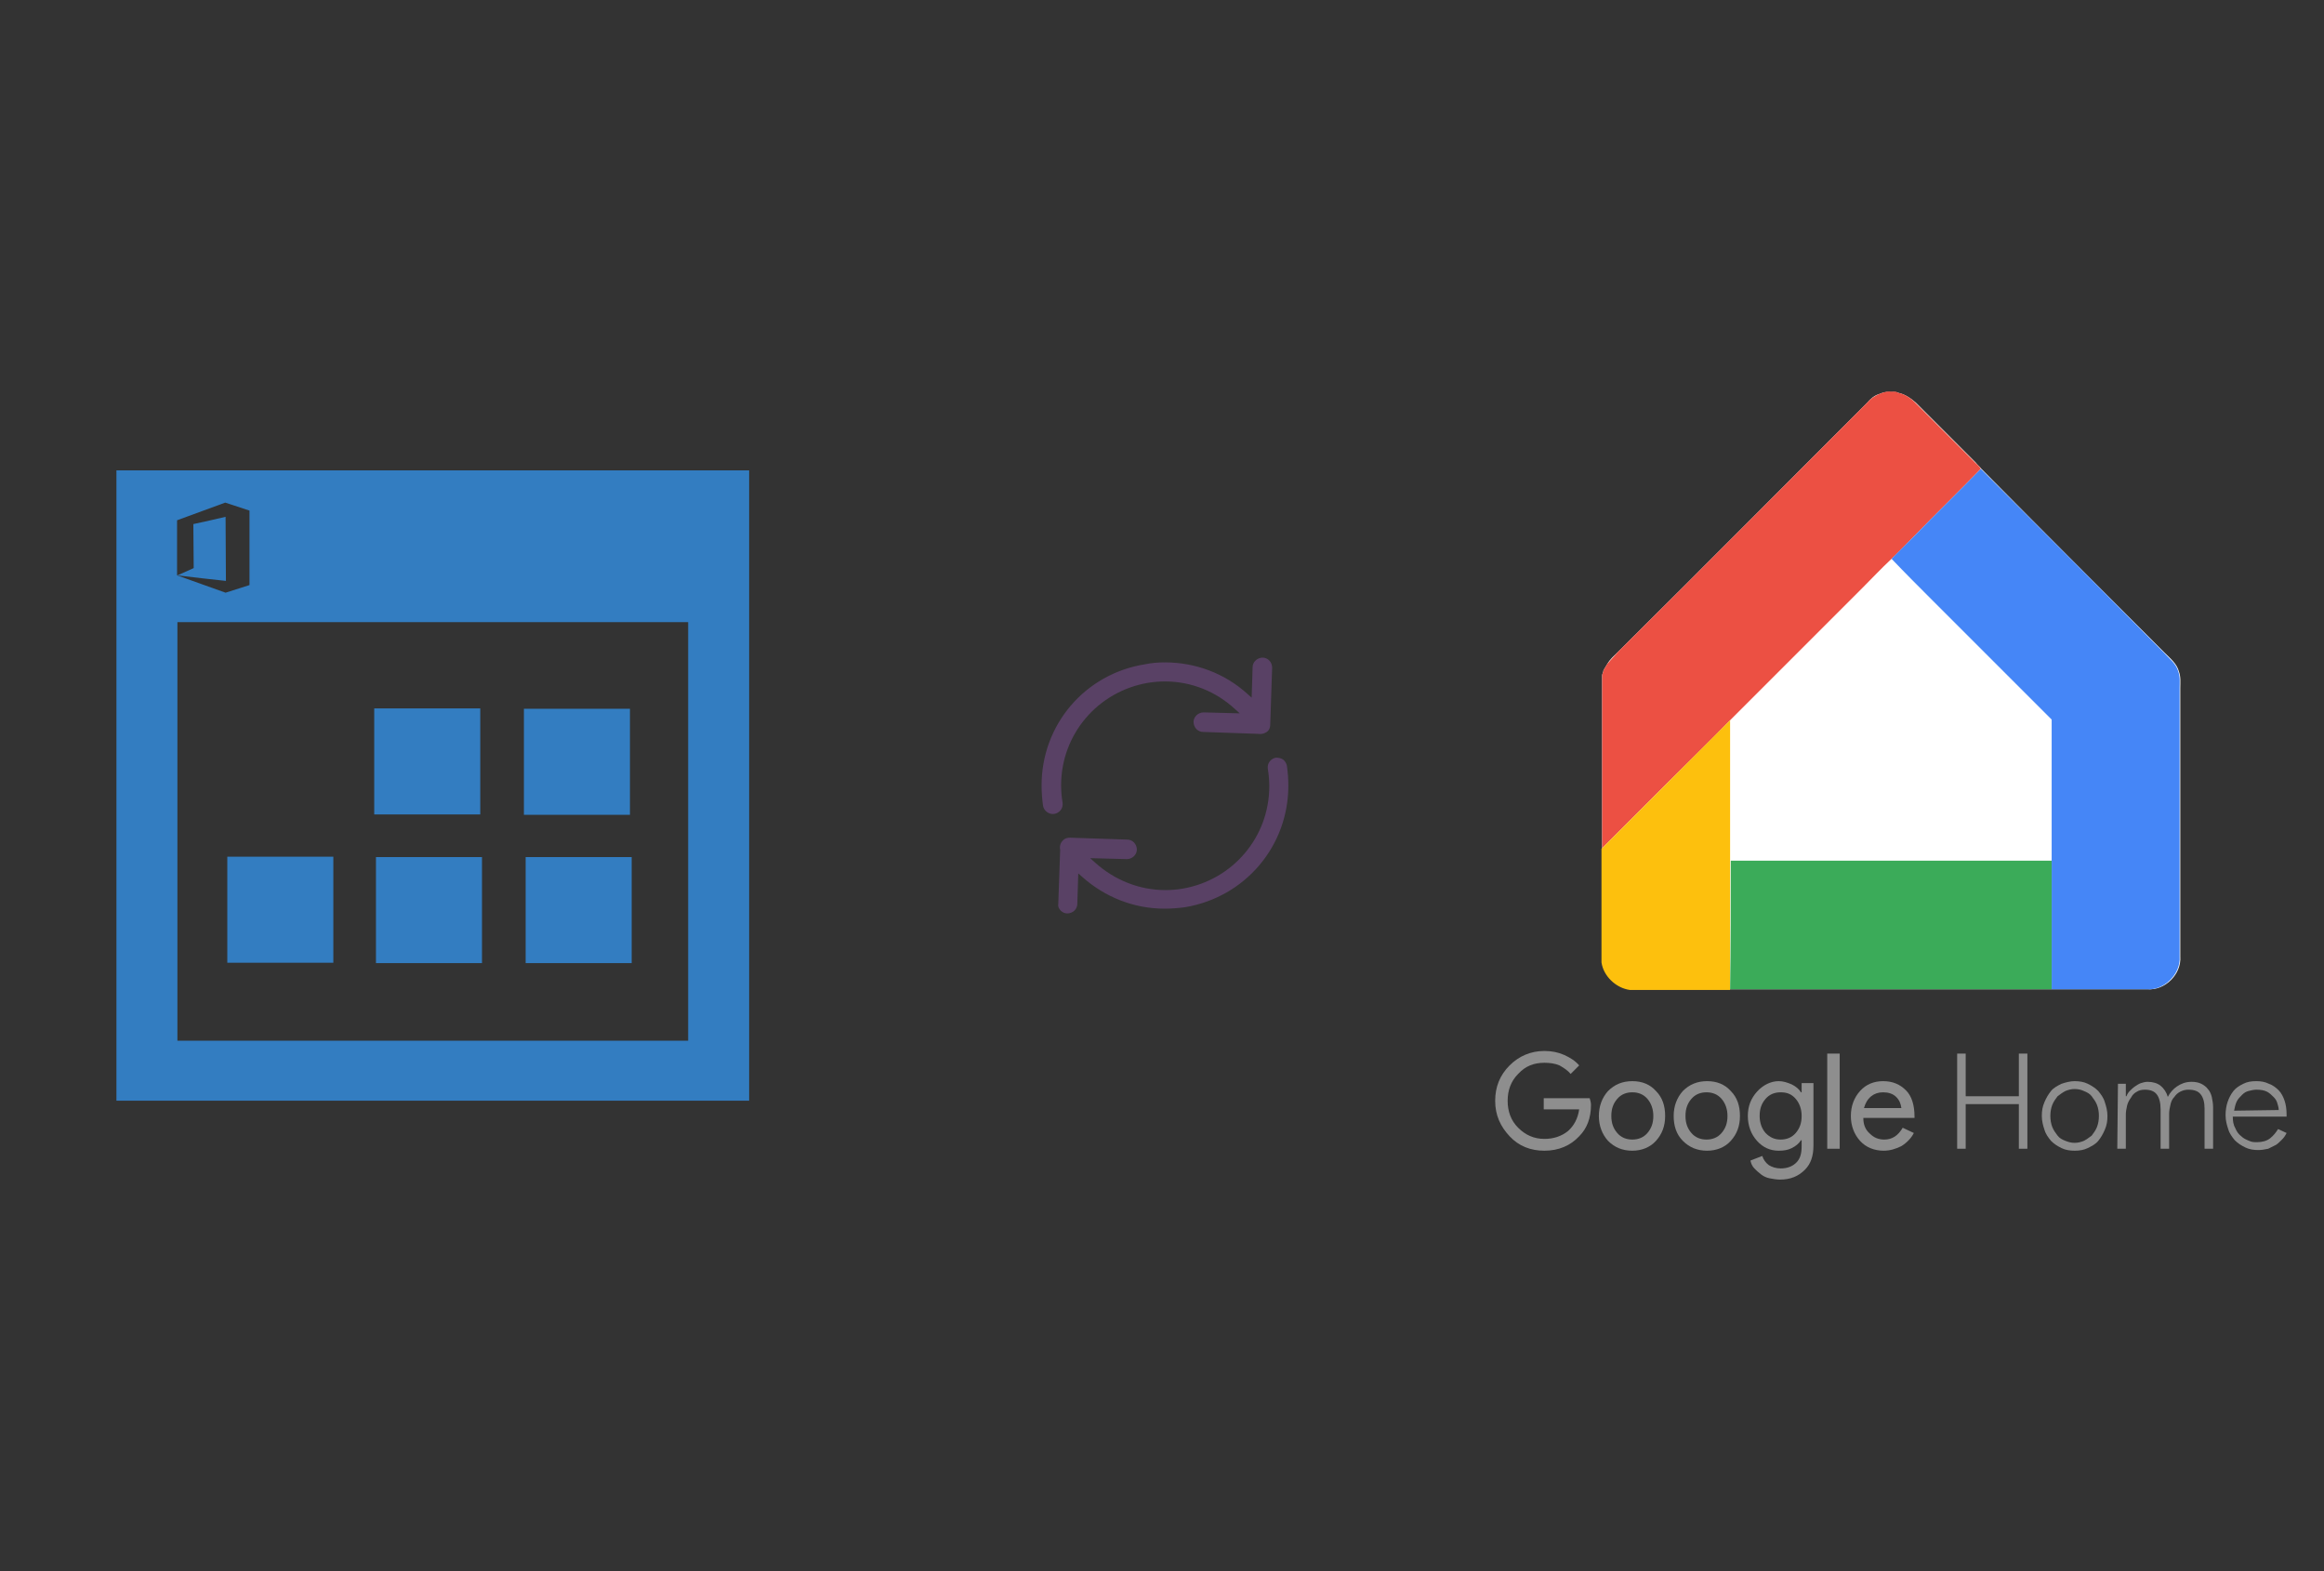
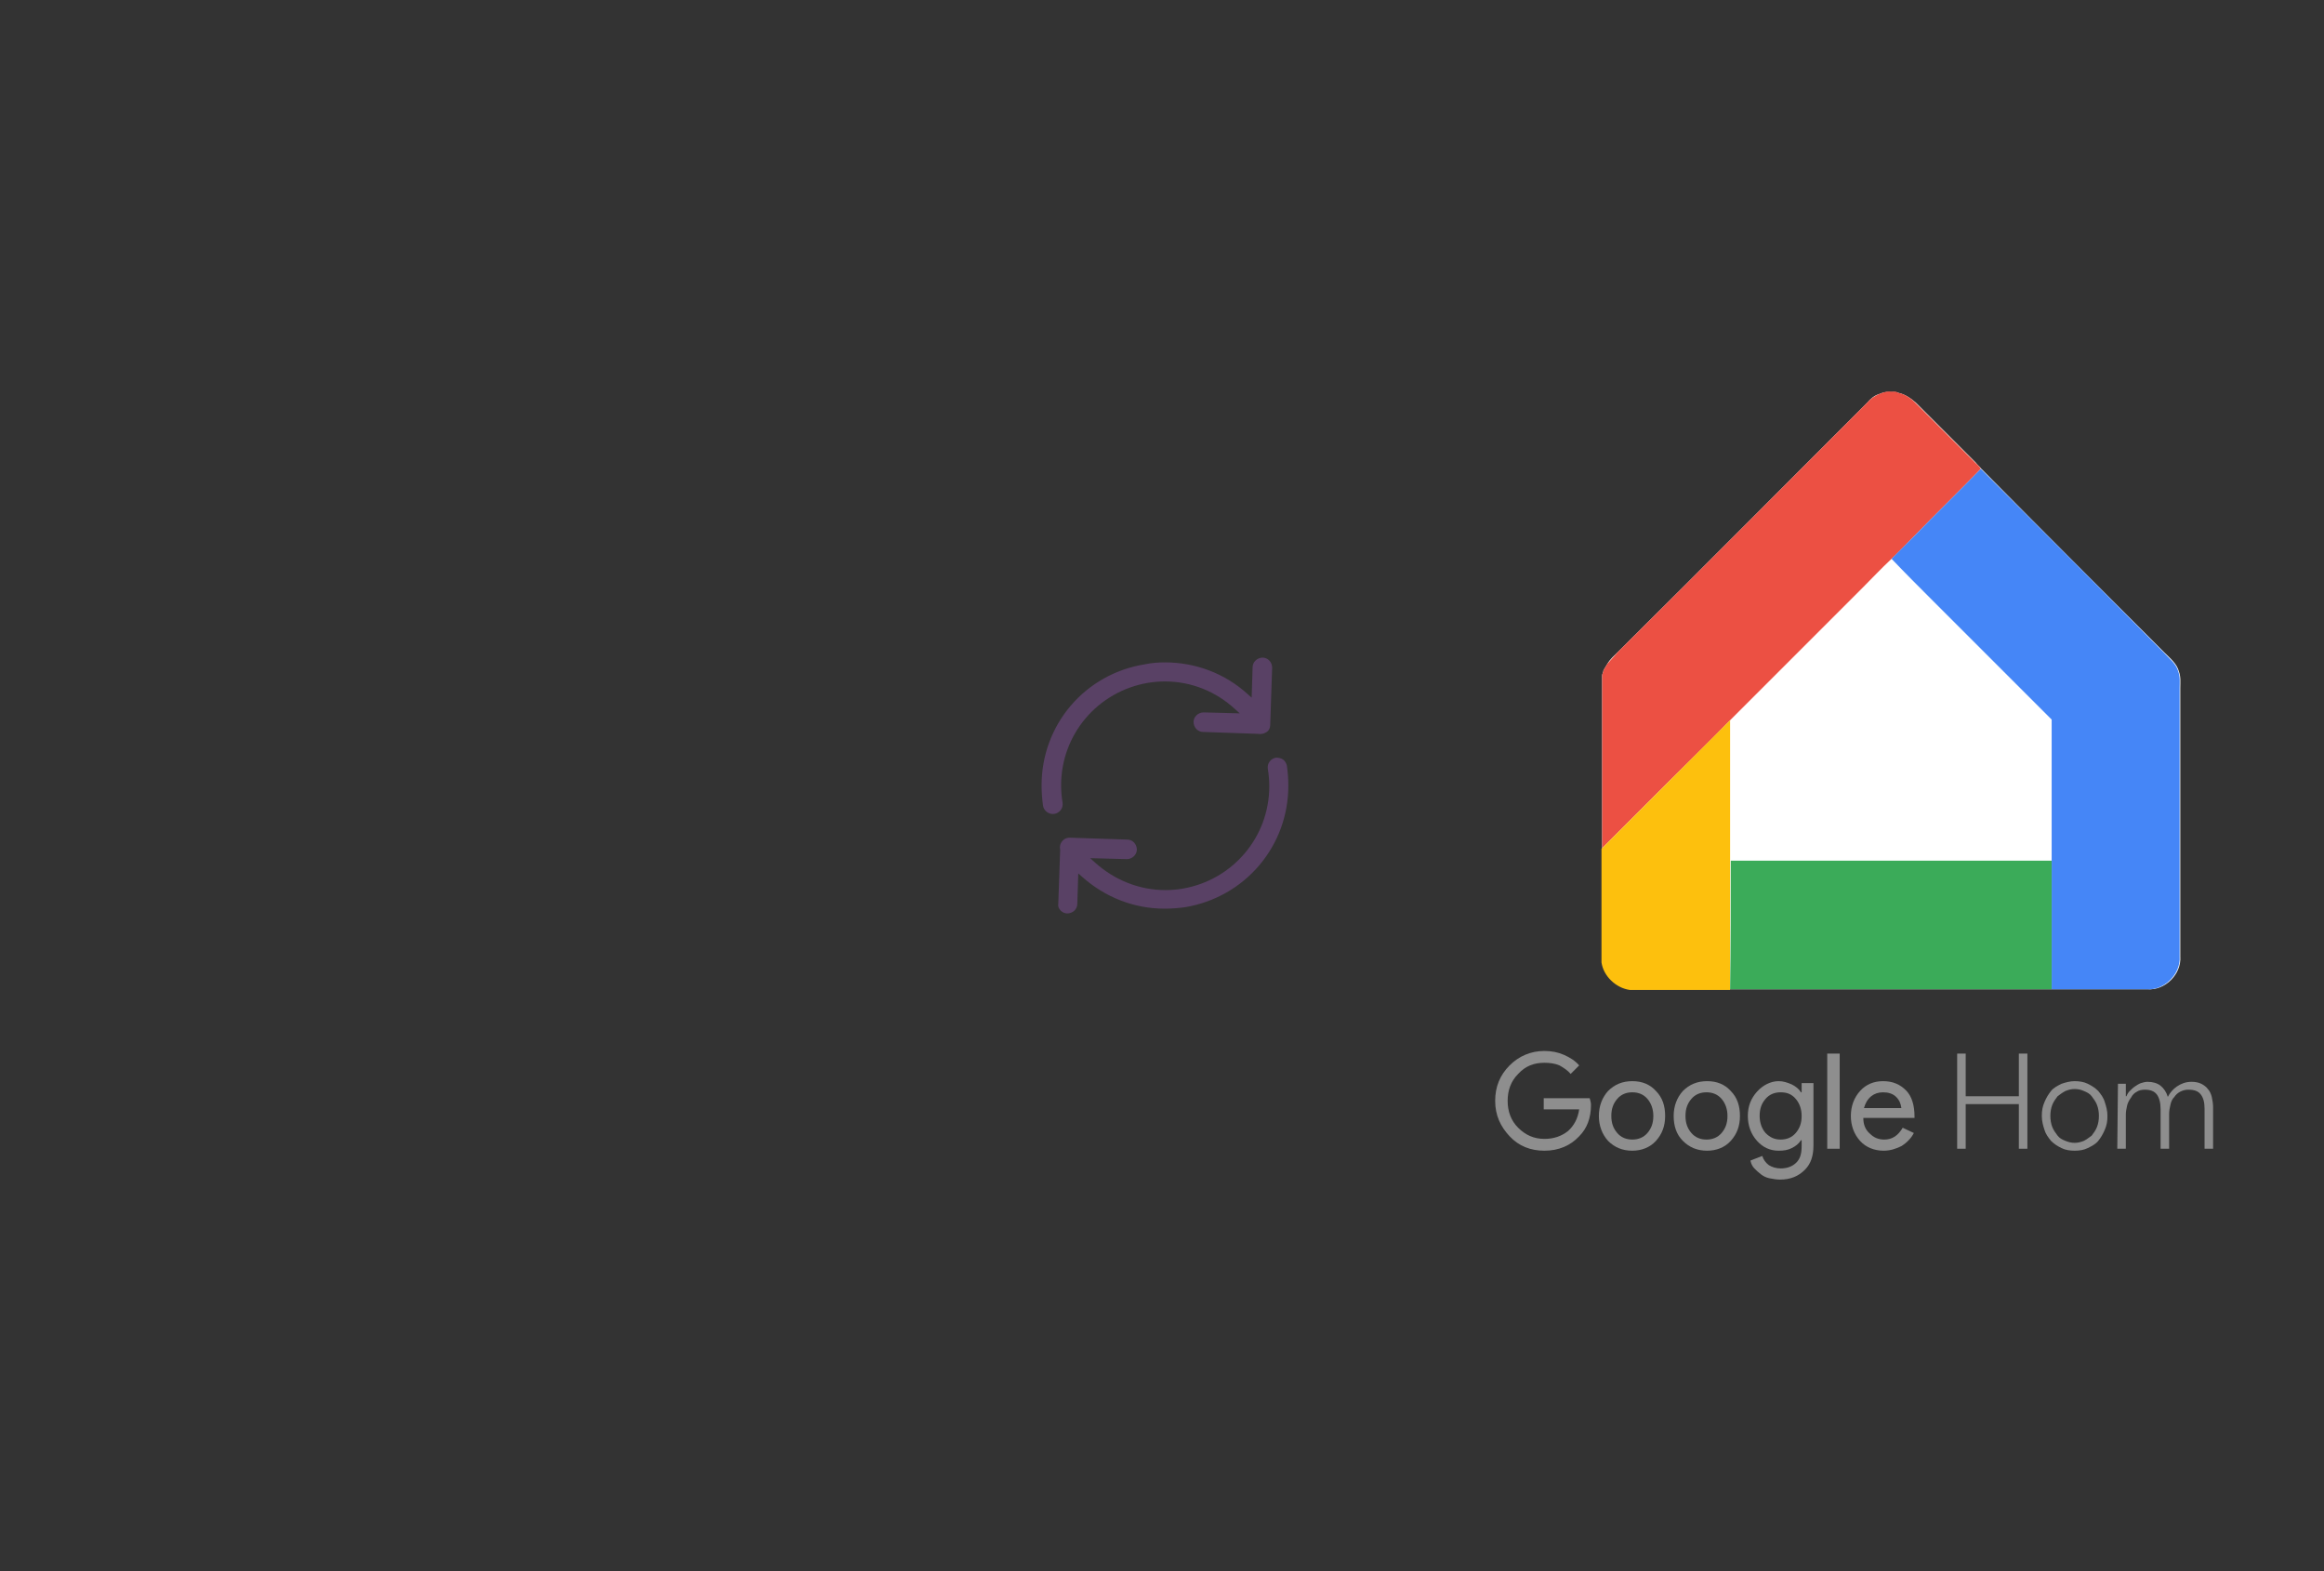
<svg xmlns="http://www.w3.org/2000/svg" x="0" y="0" width="392" height="265" xml="http://www.w3.org/XML/1998/namespace" version="1.1">
  <rect width="100%" height="100%" fill="#333333" stroke="none" />
  <svg x="246" y="57" width="146" height="151" viewBox="0, 0, 131.9, 125.7" xml:space="preserve" id="Layer_1" enable-background="new 0 0 131.9 125.7" version="1.1">
    <g>
      <g id="XMLID_42_">
        <g id="XMLID_51_">
          <g id="XMLID_53_">
            <path d="M64.1 3.2 C63.4 3.4 62.8 3.9 62.3 4.5 C49.6 17.2 37 29.9 24.3 42.5 C23.7 43.1 23.1 43.6 22.7 44.3 C22.5 44.6 22.3 45 22.1 45.3 C22.1 45.6 21.9 45.8 21.9 46.1 C21.9 47.5 21.9 48.9 21.9 50.3 C21.9 57.7 21.9 65.1 21.9 72.4 C21.9 78.2 21.9 83.9 21.9 89.7 C22.2 91.8 24 93.6 26.2 93.9 C31.3 93.9 36.4 93.9 41.5 93.9 C57.8 93.9 74.1 93.9 90.5 93.9 C95.3 93.9 100.2 93.9 105 93.9 C107.7 94.1 110.2 91.6 110 88.9 C110 75.3 110 61.6 110 48 C110 47.2 110.1 46.3 109.8 45.5 C109.5 44.3 108.5 43.5 107.6 42.6 C98.3 33.3 89 24 79.7 14.6 C79.4 14.2 79.1 14 78.8 13.6 C75.8 10.6 72.7 7.5 69.7 4.5 C68.9 3.8 68 3.2 67 3 C66.6 2.8 66.1 2.9 65.7 2.9 C65.1 2.8 64.6 3 64.1 3.2 z" id="XMLID_54_" style="fill:white;" />
          </g>
-           <path d="M61.5 32.7 C63 31.2 64.4 29.7 65.9 28.3 C68 30.4 70.1 32.5 72.2 34.7 C78.2 40.7 84.3 46.8 90.3 52.8 C90.3 60 90.3 67.1 90.3 74.3 C74 74.3 57.7 74.3 41.4 74.3 C41.4 67.1 41.4 60 41.4 52.8 C48.1 46.1 54.8 39.4 61.5 32.7 z" id="XMLID_38_" style="fill:white;" />
        </g>
        <g id="XMLID_49_">
          <path d="M64.1 3.2 C64.6 3 65.1 2.8 65.7 2.8 C66.1 2.9 66.6 2.7 67 3 C68 3.2 68.9 3.8 69.6 4.5 C72.6 7.5 75.7 10.6 78.7 13.6 C79 13.9 79.4 14.2 79.6 14.6 C76.2 18.1 72.7 21.5 69.3 25 C68.2 26.1 67.1 27.3 65.9 28.4 C64.4 29.8 63 31.3 61.5 32.8 C54.8 39.5 48.1 46.2 41.4 52.9 C38.3 56.1 35.1 59.2 32 62.3 C28.6 65.7 25.2 69.1 21.9 72.4 C21.9 65 21.9 57.6 21.9 50.3 C21.9 48.9 21.9 47.5 21.9 46.1 C21.9 45.8 22.1 45.6 22.1 45.3 C22.3 45 22.5 44.6 22.7 44.3 C23.2 43.7 23.8 43.1 24.3 42.5 C37 29.9 49.6 17.2 62.3 4.5 C62.8 3.9 63.4 3.5 64.1 3.2 z" id="XMLID_36_" style="fill:#EC5043;" />
        </g>
        <g id="XMLID_47_">
          <path d="M69.3 25 C72.7 21.5 76.2 18.1 79.6 14.6 C88.9 23.9 98.2 33.2 107.5 42.6 C108.3 43.5 109.4 44.3 109.7 45.5 C110 46.3 109.9 47.2 109.9 48 C109.9 61.6 109.9 75.3 109.9 88.9 C110.1 91.6 107.5 94.1 104.9 93.9 C100.1 93.9 95.2 93.9 90.4 93.9 C90.4 87.4 90.4 80.9 90.4 74.3 C90.4 67.1 90.4 60 90.4 52.8 C84.4 46.8 78.3 40.7 72.3 34.7 C70.2 32.6 68.1 30.5 66 28.3 C67.1 27.2 68.2 26.1 69.3 25 z" id="XMLID_35_" style="fill:#4586F7;" />
        </g>
        <g id="XMLID_45_">
          <path d="M32 62.3 C35.1 59.2 38.3 56 41.4 52.9 C41.4 60.1 41.4 67.2 41.4 74.4 C41.4 80.9 41.4 87.4 41.4 94 C36.3 94 31.2 94 26.1 94 C24 93.7 22.1 91.9 21.8 89.8 C21.8 84 21.8 78.3 21.8 72.5 C25.3 69 28.7 65.6 32 62.3 z" id="XMLID_33_" style="fill:#FDC00D;" />
        </g>
        <g id="XMLID_43_">
          <path d="M41.5 74.3 C57.8 74.3 74.1 74.3 90.4 74.3 C90.4 80.8 90.4 87.3 90.4 93.9 C74.1 93.9 57.8 93.9 41.4 93.9 C41.5 87.3 41.5 80.8 41.5 74.3 z" id="XMLID_32_" style="fill:#3BAB59;" />
        </g>
      </g>
      <g>
        <path d="M20.2 111.5 C20.2 113.5 19.6 115.1 18.4 116.3 C17.1 117.7 15.3 118.5 13.1 118.5 C11 118.5 9.2 117.8 7.8 116.3 C6.4 114.8 5.6 113.1 5.6 110.9 C5.6 108.8 6.3 107 7.8 105.5 C9.2 104.1 11 103.3 13.1 103.3 C14.2 103.3 15.2 103.5 16.1 103.9 C17 104.3 17.8 104.8 18.4 105.5 L17.1 106.8 C16.7 106.3 16.1 105.9 15.4 105.5 C14.7 105.2 13.9 105.1 13.1 105.1 C11.5 105.1 10.2 105.6 9.1 106.8 C8 107.9 7.5 109.3 7.5 110.9 C7.5 112.5 8 113.9 9.1 115 C10.2 116.1 11.5 116.7 13.1 116.7 C14.5 116.7 15.7 116.3 16.7 115.5 C17.6 114.7 18.2 113.6 18.4 112.2 L13 112.2 L13 110.5 L20 110.5 C20.1 110.8 20.2 111.2 20.2 111.5 z" style="fill:#8E8E8E;" />
        <path d="M21.4 113.2 C21.4 111.7 21.9 110.4 22.8 109.4 C23.8 108.4 25 107.9 26.5 107.9 C28 107.9 29.2 108.4 30.1 109.4 C31.1 110.4 31.5 111.7 31.5 113.2 C31.5 114.8 31 116 30.1 117 C29.2 118 27.9 118.5 26.5 118.5 C25 118.5 23.8 118 22.8 117 C21.9 116 21.4 114.7 21.4 113.2 z M23.3 113.2 C23.3 114.3 23.6 115.1 24.2 115.8 C24.8 116.5 25.6 116.8 26.5 116.8 C27.4 116.8 28.2 116.5 28.8 115.8 C29.4 115.1 29.7 114.3 29.7 113.2 C29.7 112.2 29.4 111.3 28.8 110.6 C28.2 109.9 27.4 109.6 26.5 109.6 C25.6 109.6 24.8 109.9 24.2 110.6 C23.6 111.3 23.3 112.1 23.3 113.2 z" style="fill:#8E8E8E;" />
        <path d="M32.8 113.2 C32.8 111.7 33.3 110.4 34.2 109.4 C35.2 108.4 36.4 107.9 37.9 107.9 C39.4 107.9 40.6 108.4 41.5 109.4 C42.5 110.4 42.9 111.7 42.9 113.2 C42.9 114.8 42.4 116 41.5 117 C40.6 118 39.3 118.5 37.9 118.5 C36.4 118.5 35.2 118 34.2 117 C33.2 116 32.8 114.7 32.8 113.2 z M34.6 113.2 C34.6 114.3 34.9 115.1 35.5 115.8 C36.1 116.5 36.9 116.8 37.8 116.8 C38.7 116.8 39.5 116.5 40.1 115.8 C40.7 115.1 41 114.3 41 113.2 C41 112.2 40.7 111.3 40.1 110.6 C39.5 109.9 38.7 109.6 37.8 109.6 C36.9 109.6 36.1 109.9 35.5 110.6 C34.9 111.3 34.6 112.1 34.6 113.2 z" style="fill:#8E8E8E;" />
        <path d="M49 122.9 C48.5 122.9 47.9 122.8 47.4 122.7 C46.9 122.6 46.5 122.4 46.1 122.1 C45.7 121.8 45.4 121.5 45.1 121.2 C44.8 120.9 44.6 120.5 44.5 120 L46.3 119.3 C46.5 119.9 46.8 120.3 47.3 120.7 C47.8 121 48.4 121.2 49.1 121.2 C50.1 121.2 50.9 120.9 51.5 120.3 C52.1 119.7 52.3 118.9 52.3 117.8 L52.3 116.9 L52.2 116.9 C51.9 117.4 51.4 117.8 50.8 118.1 C50.2 118.4 49.6 118.5 48.8 118.5 C47.5 118.5 46.4 118 45.5 117 C44.6 116 44.1 114.7 44.1 113.2 C44.1 111.7 44.6 110.5 45.5 109.5 C46.4 108.5 47.6 107.9 48.8 107.9 C49.5 107.9 50.1 108.1 50.8 108.4 C51.4 108.7 51.9 109.1 52.2 109.6 L52.3 109.6 L52.3 108.2 L54.1 108.2 L54.1 117.7 C54.1 119.3 53.7 120.5 52.8 121.4 C51.8 122.4 50.6 122.9 49 122.9 z M49.1 116.8 C50 116.8 50.8 116.5 51.4 115.8 C52 115.1 52.3 114.3 52.3 113.2 C52.3 112.2 52 111.3 51.4 110.6 C50.8 109.9 50.1 109.6 49.1 109.6 C48.2 109.6 47.4 109.9 46.8 110.6 C46.2 111.3 45.9 112.1 45.9 113.2 C45.9 114.2 46.2 115.1 46.8 115.8 C47.5 116.5 48.2 116.8 49.1 116.8 z" style="fill:#8E8E8E;" />
        <path d="M58.1 103.7 L58.1 118.2 L56.2 118.2 L56.2 103.7 L58.1 103.7 z" style="fill:#8E8E8E;" />
        <path d="M64.8 118.5 C63.4 118.5 62.1 118 61.2 117 C60.3 116 59.8 114.7 59.8 113.2 C59.8 111.7 60.3 110.4 61.2 109.4 C62.1 108.4 63.3 107.9 64.7 107.9 C66.2 107.9 67.3 108.4 68.2 109.3 C69.1 110.2 69.5 111.6 69.5 113.3 L69.5 113.5 L61.7 113.5 C61.7 114.5 62 115.3 62.7 115.9 C63.3 116.5 64 116.8 64.9 116.8 C66.1 116.8 67 116.2 67.7 115 L69.4 115.8 C69 116.6 68.3 117.3 67.5 117.8 C66.7 118.2 65.8 118.5 64.8 118.5 z M61.8 112 L67.5 112 C67.4 111.3 67.2 110.8 66.7 110.3 C66.2 109.8 65.5 109.6 64.7 109.6 C64 109.6 63.4 109.8 62.9 110.2 C62.3 110.7 62 111.3 61.8 112 z" style="fill:#8E8E8E;" />
        <path d="M76 103.7 L77.3 103.7 L77.3 110.2 L85.4 110.2 L85.4 103.7 L86.7 103.7 L86.7 118.2 L85.4 118.2 L85.4 111.4 L77.3 111.4 L77.3 118.2 L76 118.2 L76 103.7 z" style="fill:#8E8E8E;" />
        <path d="M93.9 107.9 C94.6 107.9 95.3 108 95.9 108.3 C96.5 108.6 97 108.9 97.5 109.4 C97.9 109.9 98.3 110.4 98.5 111.1 C98.7 111.7 98.9 112.4 98.9 113.2 C98.9 114 98.8 114.6 98.5 115.3 C98.2 116 97.9 116.5 97.5 117 C97.1 117.5 96.5 117.8 95.9 118.1 C95.3 118.4 94.6 118.5 93.9 118.5 C93.2 118.5 92.5 118.4 91.9 118.1 C91.3 117.8 90.8 117.5 90.3 117 C89.9 116.5 89.5 116 89.3 115.3 C89.1 114.7 88.9 114 88.9 113.2 C88.9 112.4 89 111.8 89.3 111.1 C89.6 110.4 89.9 109.9 90.3 109.4 C90.7 108.9 91.3 108.6 91.9 108.3 C92.5 108.1 93.2 107.9 93.9 107.9 z M93.9 117.3 C94.4 117.3 94.8 117.2 95.3 117 C95.7 116.8 96.1 116.5 96.5 116.2 C96.8 115.8 97.1 115.4 97.3 114.9 C97.5 114.4 97.6 113.8 97.6 113.2 C97.6 112.6 97.5 112 97.3 111.5 C97.1 111 96.8 110.6 96.5 110.2 C96.2 109.8 95.8 109.6 95.3 109.4 C94.9 109.2 94.4 109.1 93.9 109.1 C93.4 109.1 93 109.2 92.5 109.4 C92.1 109.6 91.7 109.9 91.3 110.2 C91 110.6 90.7 111 90.5 111.5 C90.3 112 90.2 112.6 90.2 113.2 C90.2 113.8 90.3 114.4 90.5 114.9 C90.7 115.4 91 115.8 91.3 116.2 C91.6 116.6 92 116.8 92.5 117 C93 117.2 93.4 117.3 93.9 117.3 z" style="fill:#8E8E8E;" />
        <path d="M100.5 108.3 L101.7 108.3 L101.7 110.2 L101.8 110.2 C101.9 109.9 102.1 109.6 102.3 109.4 C102.5 109.2 102.8 108.9 103.1 108.7 C103.4 108.5 103.7 108.3 104 108.2 C104.3 108.1 104.7 108 105 108 C105.8 108 106.5 108.2 107 108.6 C107.5 109 107.9 109.6 108.1 110.3 C108.4 109.7 108.9 109.1 109.5 108.7 C110.1 108.3 110.8 108 111.7 108 C112.3 108 112.8 108.1 113.2 108.3 C113.6 108.5 114 108.8 114.2 109.1 C114.5 109.4 114.7 109.9 114.8 110.3 C114.9 110.8 115 111.3 115 111.9 L115 118.2 L113.7 118.2 L113.7 112.1 C113.7 111.1 113.5 110.4 113.1 109.9 C112.7 109.4 112.1 109.2 111.2 109.2 C110.8 109.2 110.4 109.3 110 109.5 C109.6 109.7 109.3 110 109.1 110.3 C108.8 110.6 108.6 111 108.5 111.5 C108.4 111.9 108.3 112.4 108.3 112.9 L108.3 118.2 L107 118.2 L107 112.2 C107 111.2 106.8 110.4 106.4 109.9 C106 109.4 105.4 109.2 104.6 109.2 C104.1 109.2 103.7 109.3 103.4 109.5 C103 109.7 102.7 110 102.5 110.4 C102.2 110.8 102 111.2 101.9 111.6 C101.8 112.1 101.7 112.5 101.7 113 L101.7 118.2 L100.4 118.2 L100.5 108.3 L100.5 108.3 z" style="fill:#8E8E8E;" />
-         <path d="M126.2 115.8 C126 116.2 125.8 116.5 125.5 116.8 C125.2 117.1 124.9 117.4 124.6 117.6 C124.2 117.8 123.8 118 123.4 118.2 C122.9 118.3 122.4 118.4 121.9 118.4 C121.2 118.4 120.5 118.3 119.9 118 C119.3 117.7 118.8 117.4 118.3 116.9 C117.9 116.4 117.5 115.9 117.3 115.2 C117.1 114.6 116.9 113.9 116.9 113.1 C116.9 112.4 117 111.7 117.2 111.1 C117.4 110.5 117.7 109.9 118.1 109.4 C118.5 108.9 119 108.6 119.6 108.3 C120.2 108 120.8 107.9 121.6 107.9 C122.3 107.9 122.9 108 123.5 108.3 C124.1 108.5 124.6 108.9 125 109.3 C125.4 109.7 125.7 110.3 125.9 110.9 C126.1 111.5 126.2 112.2 126.2 113 C126.2 113 126.2 113.1 126.2 113.1 C126.2 113.1 126.2 113.2 126.2 113.2 L126.2 113.3 L118 113.3 C118 114 118.1 114.6 118.4 115.1 C118.6 115.6 118.9 116 119.3 116.3 C119.6 116.6 120 116.8 120.5 117 C120.9 117.2 121.3 117.2 121.7 117.2 C122.5 117.2 123.2 117 123.7 116.6 C124.2 116.2 124.6 115.7 124.9 115.2 L126.2 115.8 z M125 112.3 C125 112 124.9 111.6 124.8 111.3 C124.7 110.9 124.5 110.6 124.2 110.3 C123.9 110 123.6 109.7 123.2 109.5 C122.8 109.3 122.3 109.2 121.6 109.2 C121.2 109.2 120.8 109.3 120.4 109.4 C120 109.5 119.7 109.7 119.4 110 C119.1 110.3 118.8 110.6 118.6 111 C118.4 111.4 118.3 111.9 118.2 112.4 L125 112.3 L125 112.3 z" style="fill:#8E8E8E;" />
      </g>
    </g>
  </svg>
  <svg x="146" y="82" width="101" height="101" viewBox="0, 0, 68, 125.7" xml:space="preserve" id="Layer_1#1" enable-background="new 0 0 68 125.7" version="1.1">
    <style type="text/css">
	.st0{fill-rule:evenodd;clip-rule:evenodd;}
	.st1{fill-rule:evenodd;clip-rule:evenodd;fill:#3FBDCF;}
	.st2{fill-rule:evenodd;clip-rule:evenodd;fill:#FFFFFF;}
	.st3{fill:#FFA000;}
	.st4{fill:#FFCA28;}
	.st5{fill:#F7F7F7;}
	.st6{fill:#594165;}
	.st7{fill:#FFFFFF;}
	.st8{opacity:0.9;fill:#FFFFFF;}
	.st9{fill:#4885ED;}
	.st10{fill:#F7F7F7;stroke:#594165;stroke-width:4;stroke-miterlimit:10;}
	.st11{fill:#E0412F;}
	.st12{fill-rule:evenodd;clip-rule:evenodd;fill:#606161;}
	.st13{fill:none;stroke:#58ABF4;stroke-width:0.25;stroke-miterlimit:10;}
	.st14{fill:#036EB1;}
	.st15{fill:#A4C639;}
	.st16{fill:none;stroke:#E0412F;stroke-miterlimit:10;}
	.st17{fill:#046DB2;}
	.st18{fill-rule:evenodd;clip-rule:evenodd;fill:#528FF5;}
	.st19{fill-rule:evenodd;clip-rule:evenodd;fill:#417BE6;}
	.st20{fill-rule:evenodd;clip-rule:evenodd;fill:#4881E8;}
	.st21{fill-rule:evenodd;clip-rule:evenodd;fill:#FBC013;}
	.st22{fill:#E5E5E5;}
	.st23{fill:#DF871E;}
	.st24{fill:#B6B6B6;}
	.st25{fill:#8C5BA4;}
	.st26{fill:#8DC652;}
	.st27{fill:#497FC1;}
	.st28{fill:#919191;}
	.st29{fill-rule:evenodd;clip-rule:evenodd;fill:#8E8E8E;}
	.st30{fill:#8E8E8E;}
	.st31{fill:#EB3D01;}
	.st32{fill:#F57F20;}
	.st33{fill:#ED7E01;}
	.st34{fill-rule:evenodd;clip-rule:evenodd;fill:#046DB2;}
	.st35{fill:#E0E2E2;}
	.st36{fill:#47D86F;}
	.st37{fill:#4FC9F8;}
	.st38{fill:#FF9327;}
	.st39{fill:#C9C8C4;}
	.st40{fill:#9A9A9A;}
	.st41{fill:#F2F2F2;}
	.st42{fill:#F14336;}
	.st43{fill:#D32E2A;}
	.st44{fill:#FBBB00;}
	.st45{fill:#518EF8;}
	.st46{fill:#28B446;}
	.st47{fill:#A3C53A;}
	.st48{fill:#D6D8D7;}
	.st49{fill:#3A5BBC;}
	.st50{fill:url(#SVGID_43_);}
	.st51{fill:url(#SVGID_44_);}
	.st52{fill:url(#SVGID_45_);}
	.st53{fill:url(#SVGID_46_);}
	.st54{fill:#FFE168;}
	.st55{fill:#006699;}
	.st56{fill:#F4AE01;}
	.st57{fill:#DD191F;}
	.st58{fill:#323232;}
	.st59{fill:#CDCCCA;}
	.st60{fill:#5199F0;}
	.st61{fill:#791BCC;}
	.st62{fill:#C71D2E;}
	.st63{fill:#32DAC4;}
	.st64{fill:#3C5A99;}
	.st65{fill:#FCB714;}
	.st66{fill:#F06415;}
	.st67{fill:#BDCF31;}
	.st68{fill:#00A1E0;}
	.st69{fill:#00A1E3;}
	.st70{fill:#7AAD3E;}
	.st71{fill:#A50034;}
	.st72{fill:#6B6B6B;}
	.st73{fill:#005DAA;}
	.st74{fill:#EB0028;}
	.st75{fill:#888B8D;}
	.st76{fill:#0C4DA2;}
	.st77{fill:#00BFFF;}
	.st78{fill-rule:evenodd;clip-rule:evenodd;fill:#E81123;}
	.st79{fill:#FF6700;}
	.st80{fill:#00BFFE;}
	.st81{fill:#C4C4C4;}
	.st82{fill:url(#SVGID_47_);}
	.st83{fill:url(#SVGID_48_);}
	.st84{fill:url(#SVGID_49_);}
	.st85{fill:url(#SVGID_50_);}
	.st86{fill:#E5E5E5;stroke:#8E8E8E;stroke-width:2;stroke-miterlimit:10;}
	.st87{fill-rule:evenodd;clip-rule:evenodd;fill:#594165;}
	.st88{fill-rule:evenodd;clip-rule:evenodd;fill:#D4D4D4;}
	.st89{fill-rule:evenodd;clip-rule:evenodd;fill:#3669D6;}
	.st90{fill-rule:evenodd;clip-rule:evenodd;fill:#3A81F4;}
	.st91{fill-rule:evenodd;clip-rule:evenodd;fill:#FAFAFA;}
	.st92{fill-rule:evenodd;clip-rule:evenodd;fill:#E0E0E0;}
	.st93{fill:url(#SVGID_59_);}
	.st94{opacity:0.2;fill:#56C7DA;enable-background:new    ;}
	.st95{fill:url(#SVGID_60_);}
	.st96{fill:url(#SVGID_61_);}
	.st97{fill:url(#SVGID_62_);}
	.st98{fill:url(#SVGID_63_);}
	.st99{fill:url(#SVGID_64_);}
	.st100{fill:#FCFCFC;enable-background:new    ;}
	.st101{enable-background:new    ;}
	.st102{fill:#5A5A5A;}
	.st103{fill:#D8D8D8;enable-background:new    ;}
	.st104{fill:#E9574E;}
	.st105{fill:none;stroke:#D8D8D8;stroke-width:0.75;stroke-miterlimit:10;enable-background:new    ;}
	.st106{fill:#E9574E;stroke:#E9574E;stroke-width:0.75;stroke-miterlimit:10;enable-background:new    ;}
	.st107{fill:#E0E0E0;}
	.st108{fill:#537ABD;}
	.st109{fill:#2EB672;}
	.st110{fill:#FED14B;}
	.st111{fill:#28CD7E;}
	.st112{fill:#CECECE;}
	.st113{fill-rule:evenodd;clip-rule:evenodd;fill:#FF9D17;}
</style>
    <g>
      <path d="M56.1 50 L56.1 50 L56.5 38.1 C56.5 37.6 56.3 37 55.9 36.6 C55.5 36.2 55 36 54.5 36 C53.4 36 52.4 36.9 52.4 38 L52.2 44.4 L51.4 43.7 C46.6 39.3 40.4 37 34 37 C34 37 34 37 34 37 C32.6 37 31.2 37.1 29.8 37.4 C17.2 39.4 8.1 50.1 8.1 62.8 C8.1 64.2 8.2 65.6 8.4 67.1 C8.6 68.2 9.7 69 10.8 68.8 C11.9 68.6 12.7 67.6 12.5 66.4 C12.3 65.2 12.2 64 12.2 62.8 C12.2 52.1 19.9 43.1 30.4 41.3 C31.6 41.1 32.8 41 34 41 C34 41 34 41 34 41 C39.5 41 44.7 43.1 48.7 46.8 L49.7 47.7 L42.1 47.5 C41 47.5 40 48.4 40 49.5 C40 50 40.2 50.6 40.6 51 C41 51.4 41.5 51.6 42 51.6 L53.5 52 C54.1 52.1 54.7 52 55.2 51.7 C55.8 51.4 56.1 50.8 56.1 50 z" class="st6" style="fill:#594165;" />
      <path d="M12.1 89.1 C12.5 89.5 13 89.7 13.5 89.7 C14 89.7 14.6 89.5 15 89.1 C15.4 88.7 15.6 88.2 15.6 87.7 L15.8 81.3 L16.6 82 C21.4 86.3 27.5 88.7 33.9 88.7 C35.3 88.7 36.7 88.6 38.2 88.4 C50.8 86.3 59.9 75.6 59.9 62.9 C59.9 61.5 59.8 60.1 59.6 58.7 C59.5 58.2 59.2 57.7 58.8 57.4 C58.4 57.1 57.8 57 57.3 57 C56.2 57.2 55.4 58.2 55.6 59.4 C55.8 60.6 55.9 61.8 55.9 63 C55.9 73.7 48.2 82.7 37.7 84.5 C36.5 84.7 35.3 84.8 34.1 84.8 C34.1 84.8 34.1 84.8 34.1 84.8 C28.6 84.8 23.4 82.7 19.3 79 L18.3 78.1 L26 78.3 C27.1 78.3 28.1 77.4 28.1 76.3 C28.1 75.8 27.9 75.2 27.5 74.8 C27.1 74.4 26.6 74.2 26.1 74.2 L14.1 73.8 L14.1 73.8 C14.1 73.8 14.1 73.8 14.1 73.8 C13.6 73.8 13.2 73.9 12.9 74.1 C12.2 74.6 11.8 75.4 12 76.3 L12 76.4 L11.6 87.8 C11.5 88.1 11.7 88.7 12.1 89.1 z" class="st6" style="fill:#594165;" />
    </g>
  </svg>
  <svg x="0" y="57" width="146" height="151" viewBox="0, 0, 249.8, 257.7" xml:space="preserve" id="Layer_1#2" enable-background="new 0 0 249.8 257.7" version="1.1">
-     <path d="M181.8 137.3 L151.2 137.3 L151.2 106.7 L181.8 106.7 L181.8 137.3 z M151.7 180.1 L182.3 180.1 L182.3 149.5 L151.7 149.5 L151.7 180.1 z M108.5 180.1 L139.1 180.1 L139.1 149.5 L108.5 149.5 L108.5 180.1 z M96.2 149.4 L65.6 149.4 L65.6 180 L96.2 180 L96.2 149.4 z M216.2 37.9 C216.2 98.6 216.2 159 216.2 219.8 C155.5 219.8 94.6 219.8 33.6 219.8 C33.6 159.4 33.6 98.7 33.6 37.9 C94.5 37.9 155.3 37.9 216.2 37.9 z M51.2 68.2 C51.2 68.2 51.3 68.2 51.2 68.2 C52.8 67.5 54.3 66.8 55.9 66.1 C55.9 62 55.8 57.7 55.8 53.6 C55.8 53.5 55.8 53.5 55.8 53.4 C59.1 52.7 62.1 52 65.1 51.3 C65.1 57.4 65.2 63.6 65.2 69.8 C60.6 69.3 56 68.8 51.2 68.2 C51.3 68.3 51.3 68.3 51.2 68.2 C51.3 68.3 51.4 68.3 51.4 68.3 C56 69.9 60.5 71.6 65.1 73.2 C65.1 73.2 65.1 73.2 65.1 73.2 L72 71 L72 49.5 L65 47.2 L51.1 52.3 L51.1 68.2 z M198.6 81.7 C149.2 81.7 100.1 81.7 51.2 81.7 C51.2 122.2 51.2 162.3 51.2 202.5 C100.4 202.5 149.5 202.5 198.6 202.5 C198.6 161.9 198.6 121.7 198.6 81.7 z M138.6 106.6 L108 106.6 L108 137.2 L138.6 137.2 L138.6 106.6 z" style="fill:#337DC1;" />
-   </svg>
+     </svg>
</svg>